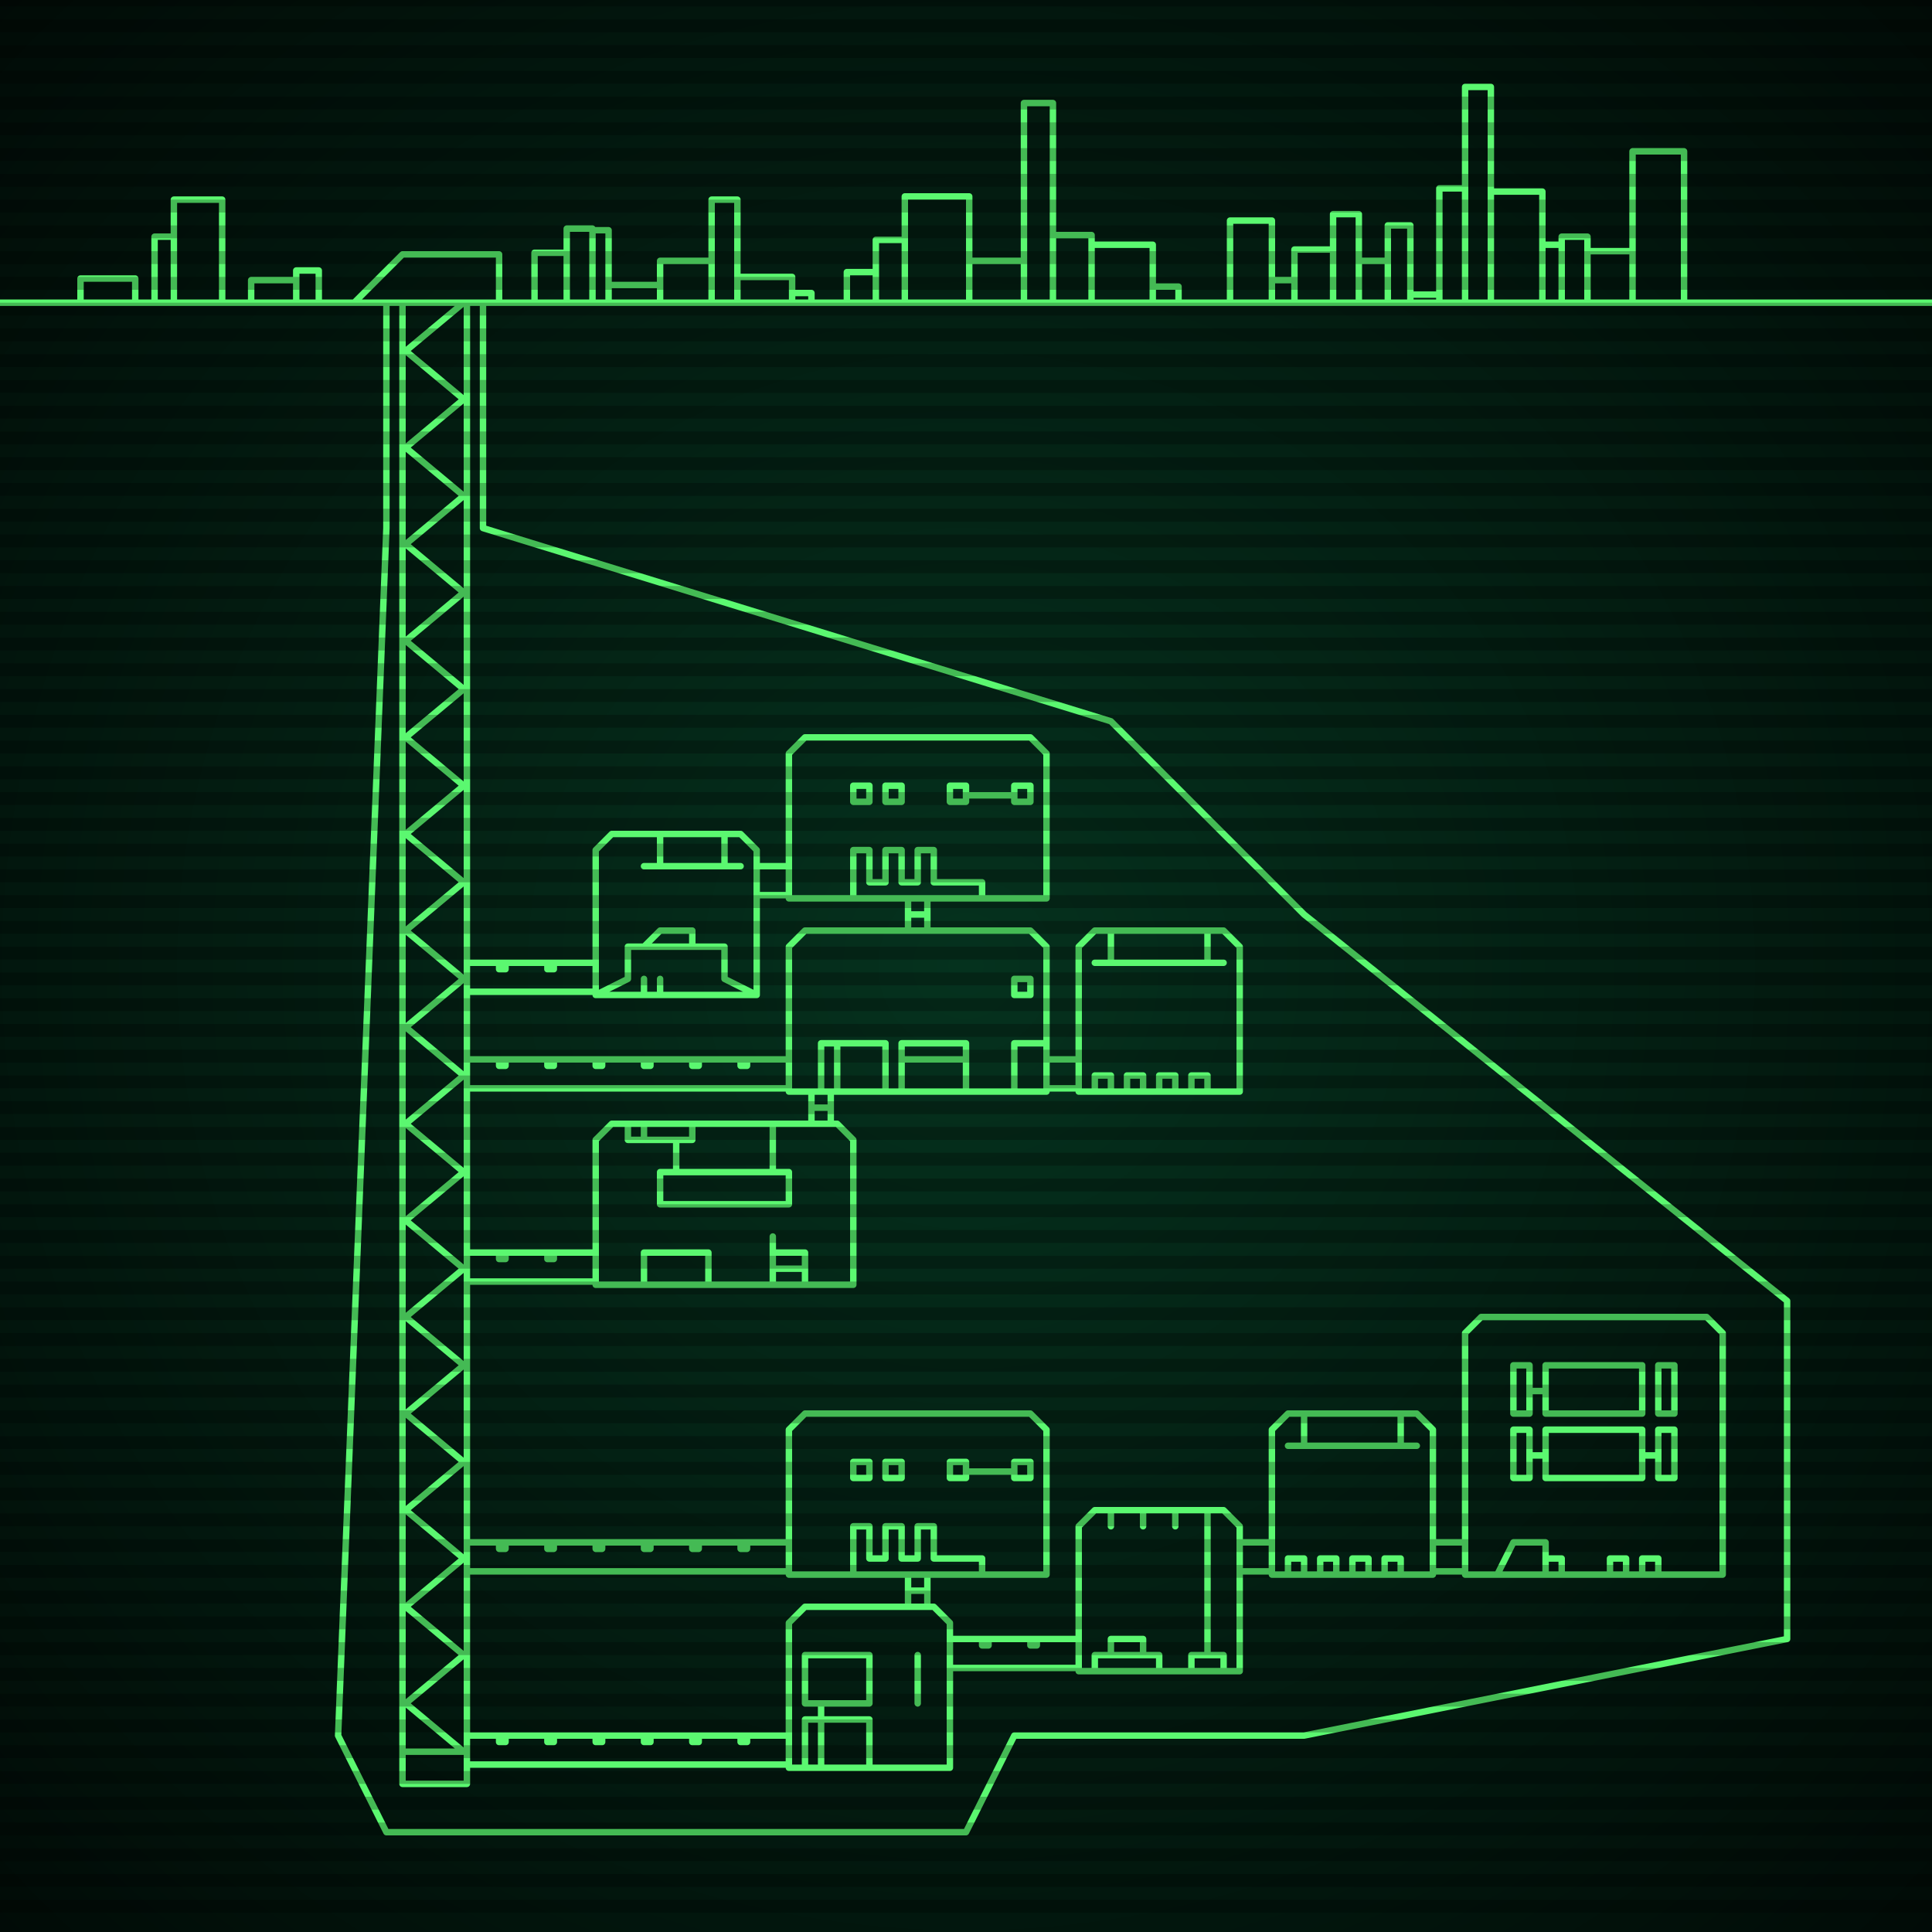
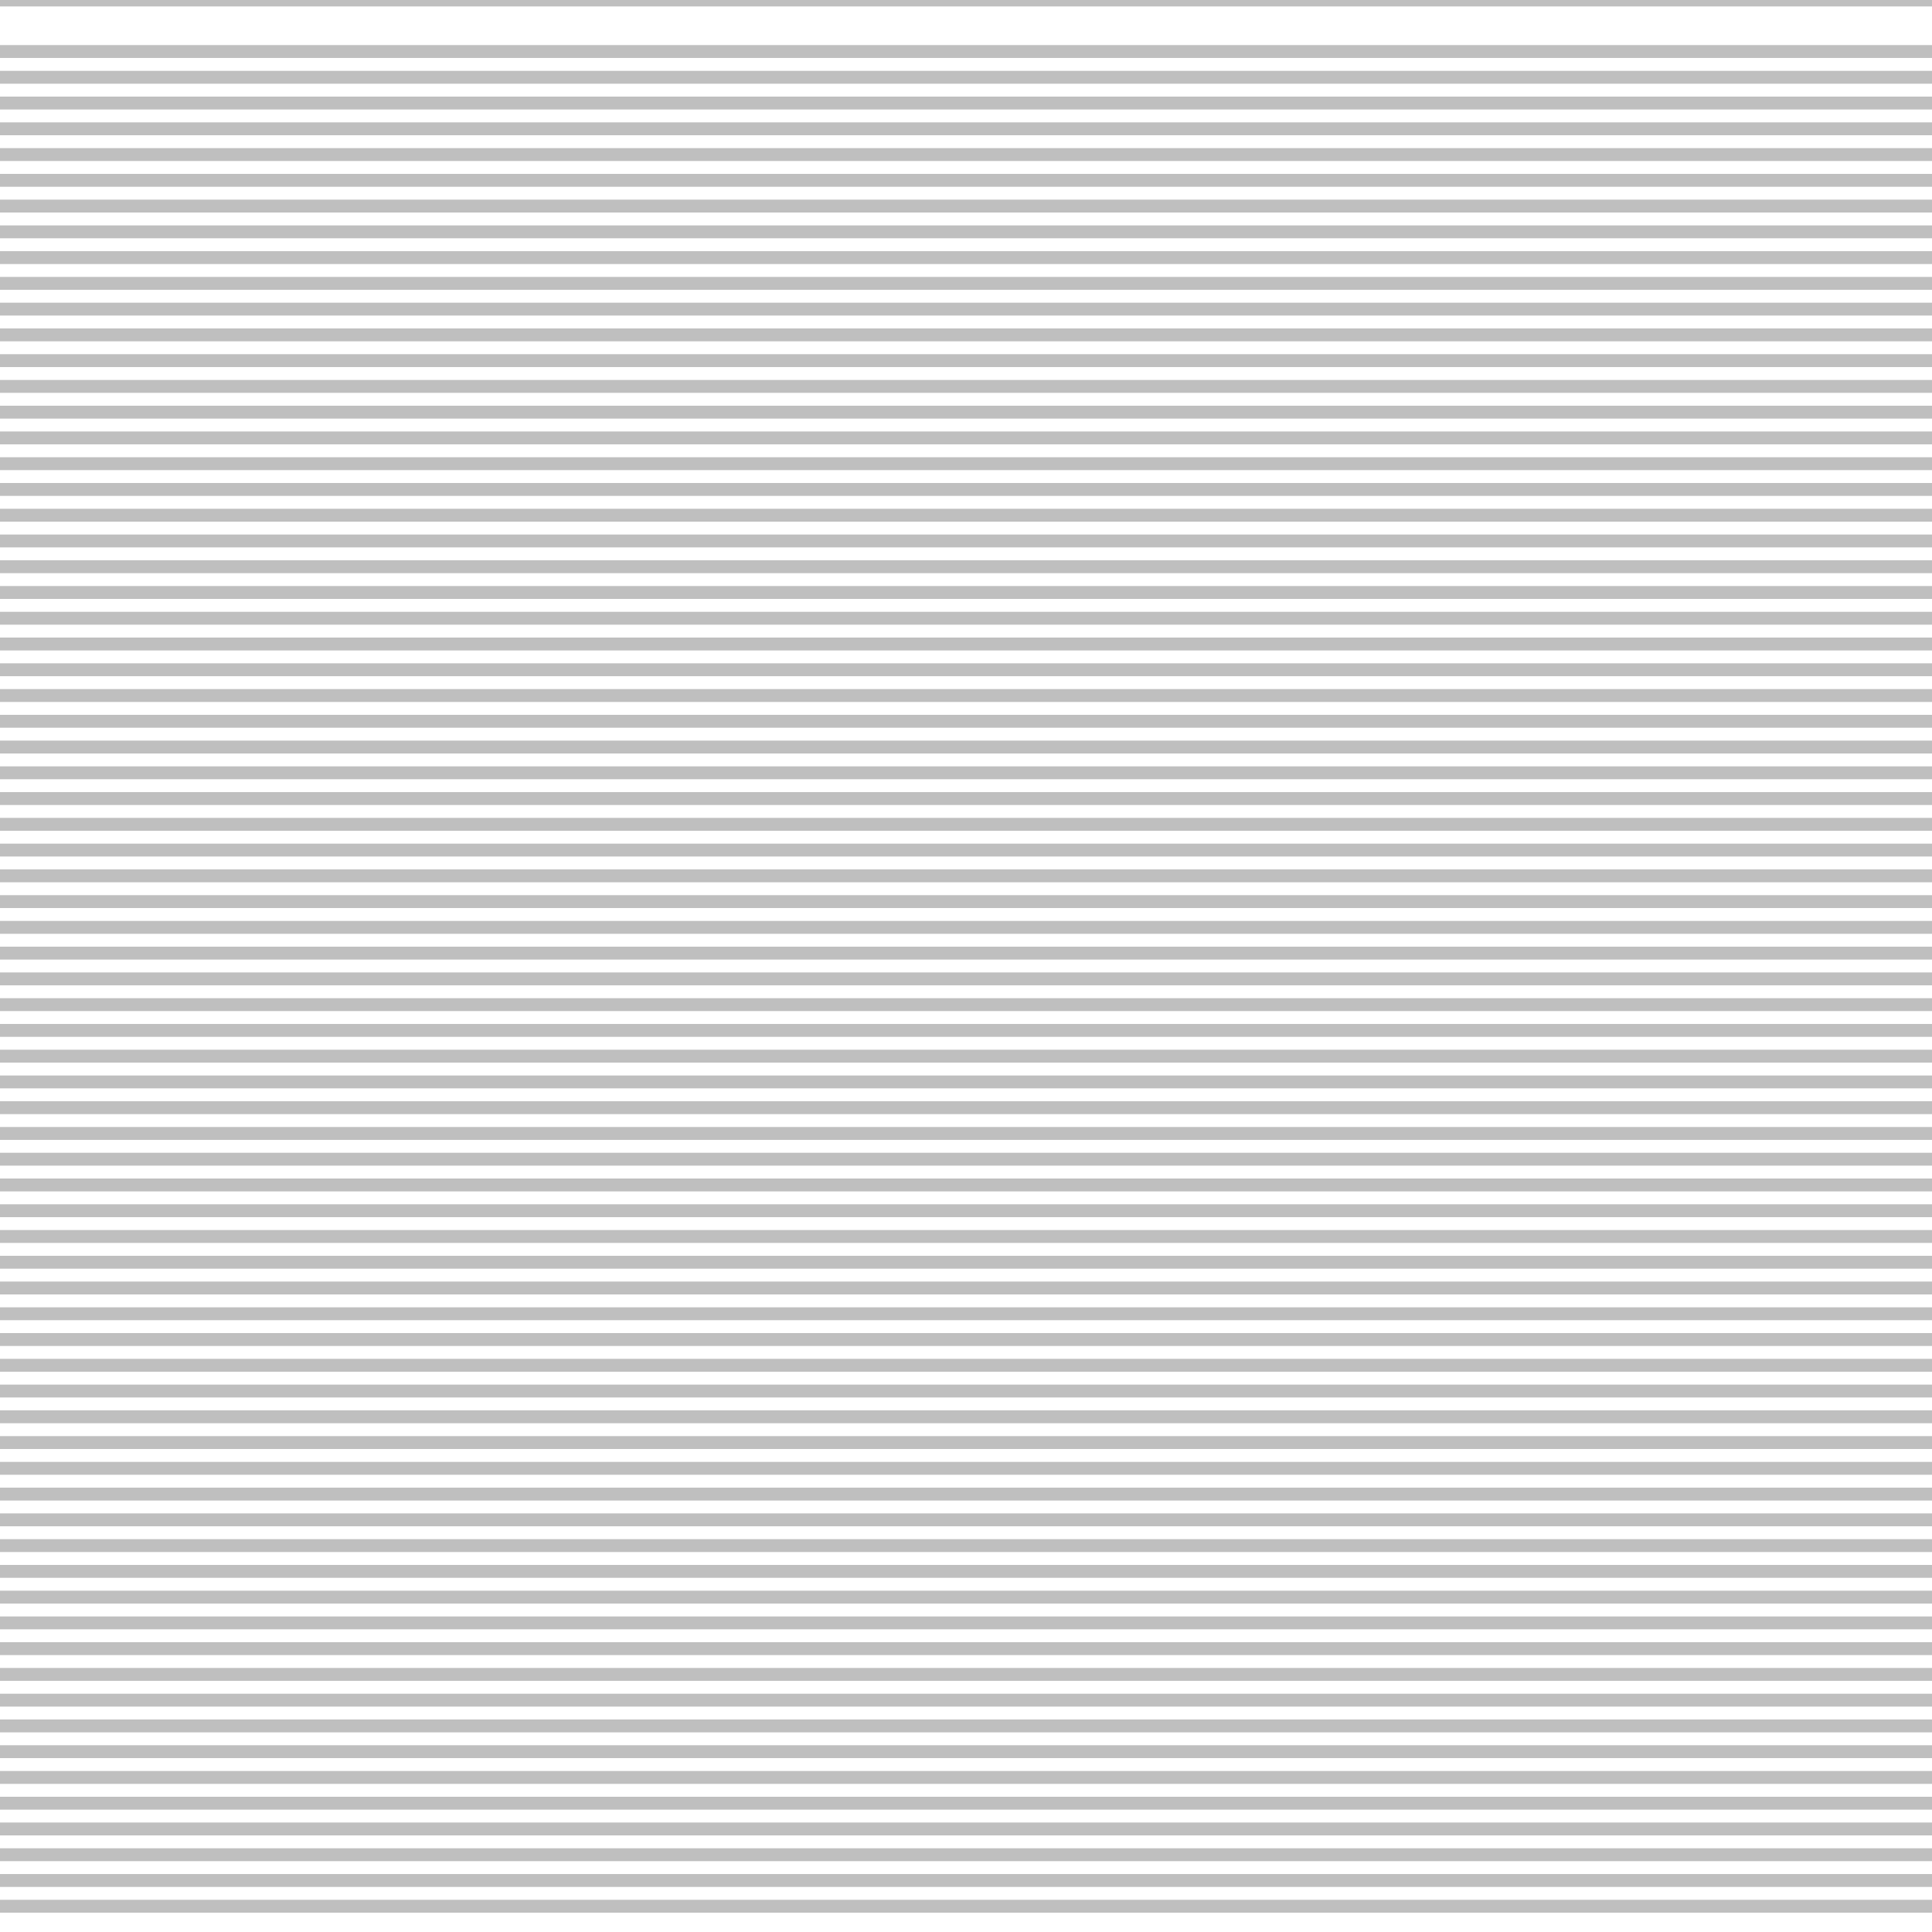
<svg xmlns="http://www.w3.org/2000/svg" width="600" height="600">
  <defs>
    <radialGradient id="screenGradient" r="100%">
      <stop offset="0%" stop-color="#05321e" />
      <stop offset="90%" stop-color="black" />
    </radialGradient>
  </defs>
-   <rect fill="url(#screenGradient)" width="600" height="600" />
  <g id="monitor">
    <g id="crt" class="on">
      <g id="terminal">
-         <path id="bunker-path" style="fill: none;stroke: #5bf870;stroke-width:2px;stroke-linecap:round;stroke-linejoin:round;stroke-miterlimit:4;stroke-dasharray:none" d="M -40,94 L 640,94 M 250,439 L 320,439 L 325,444 L 325,489 L 245,489 L 245,444 L 250,439 M 315,459 L 315,454 L 320,454 L 320,459 L 315,459 M 315,457 L 300,457 M 295,459 L 295,454 L 300,454 L 300,459 L 295,459 M 275,459 L 275,454 L 280,454 L 280,459 L 275,459 M 265,459 L 265,454 L 270,454 L 270,459 L 265,459 M 265,489 L 265,474 L 270,474 L 270,484 L 275,484 L 275,474 L 280,474 L 280,484 L 285,484 L 285,474 L 290,474 L 290,484 L 295,484 L 305,484 L 305,489 z M 250,229 L 320,229 L 325,234 L 325,279 L 245,279 L 245,234 L 250,229 M 315,249 L 315,244 L 320,244 L 320,249 L 315,249 M 315,247 L 300,247 M 295,249 L 295,244 L 300,244 L 300,249 L 295,249 M 275,249 L 275,244 L 280,244 L 280,249 L 275,249 M 265,249 L 265,244 L 270,244 L 270,249 L 265,249 M 265,279 L 265,264 L 270,264 L 270,274 L 275,274 L 275,264 L 280,264 L 280,274 L 285,274 L 285,264 L 290,264 L 290,274 L 295,274 L 305,274 L 305,279 z M 340,469 L 380,469 L 385,474 L 385,519 L 335,519 L 335,474 L 340,469 M 375,469 L 375,514 M 365,469 L 365,474 M 355,469 L 355,474 M 345,469 L 345,474 M 340,519 L 340,514 L 360,514 L 360,519 M 370,519 L 370,514 L 380,514 L 380,519 M 345,514 L 345,509 L 355,509 L 355,514 z M 190,259 L 230,259 L 235,264 L 235,309 L 185,309 L 185,264 L 190,259 M 200,269 L 230,269 M 205,259 L 205,269 M 225,259 L 225,269 M 200,309 L 200,304 M 205,309 L 205,304 M 185,309 L 195,304 L 195,294 L 225,294 L 225,304 L 235,309 M 200,294 L 205,289 L 215,289 L 215,294 z M 190,349 L 260,349 L 265,354 L 265,399 L 185,399 L 185,354 L 190,349 M 195,349 L 195,354 L 215,354 L 215,349 M 200,349 L 200,354 M 210,354 L 210,364 M 240,349 L 240,364 M 205,364 L 205,374 L 245,374 L 245,364 L 205,364 M 200,399 L 200,389 L 220,389 L 220,399 L 200,399 M 240,399 L 240,384 M 240,394 L 240,394 L 250,394 L 250,399 L 240,399 M 240,389 L 240,389 L 250,389 L 250,394 L 240,394 z M 460,409 L 530,409 L 535,414 L 535,489 L 455,489 L 455,414 L 460,409 M 480,459 L 480,444 L 510,444 L 510,459 L 480,459 M 475,452 L 480,452 M 470,459 L 470,444 L 475,444 L 475,459 L 470,459 M 510,452 L 515,452 M 515,459 L 515,444 L 520,444 L 520,459 L 515,459 M 480,439 L 480,424 L 510,424 L 510,439 L 480,439 M 475,432 L 480,432 M 470,439 L 470,424 L 475,424 L 475,439 L 470,439 M 510,452 L 515,452 M 515,439 L 515,424 L 520,424 L 520,439 L 515,439 M 465,489 L 470,479 L 480,479 L 480,489 M 480,484 L 485,484 L 485,489 M 500,489 L 500,484 L 505,484 L 505,489 M 510,489 L 510,484 L 515,484 L 515,489 z M 250,499 L 290,499 L 295,504 L 295,549 L 245,549 L 245,504 L 250,499 M 250,549 L 250,534 L 270,534 L 270,549 M 255,549 L 255,529 M 250,529 L 250,514 L 270,514 L 270,529 L 250,529 M 285,529 L 285,514 z M 250,289 L 320,289 L 325,294 L 325,339 L 245,339 L 245,294 L 250,289 M 255,339 L 255,324 L 275,324 L 275,339 M 260,339 L 260,324 M 280,339 L 280,324 L 300,324 L 300,339 M 280,329 L 300,329 M 315,339 L 315,324 L 325,324 L 325,339 M 315,309 L 315,304 L 320,304 L 320,309 L 315,309 z M 400,439 L 440,439 L 445,444 L 445,489 L 395,489 L 395,444 L 400,439 M 400,449 L 440,449 M 405,439 L 405,449 M 435,439 L 435,449 M 400,489 L 400,484 L 405,484 L 405,489 M 410,489 L 410,484 L 415,484 L 415,489 M 420,489 L 420,484 L 425,484 L 425,489 M 430,489 L 430,484 L 435,484 L 435,489 z M 340,289 L 380,289 L 385,294 L 385,339 L 335,339 L 335,294 L 340,289 M 340,299 L 380,299 M 345,289 L 345,299 M 375,289 L 375,299 M 340,339 L 340,334 L 345,334 L 345,339 M 350,339 L 350,334 L 355,334 L 355,339 M 360,339 L 360,334 L 365,334 L 365,339 M 370,339 L 370,334 L 375,334 L 375,339 z M 110,94 L 125,79 L 155,79 L 155,94 M 125,94 L 125,554 L 145,554 L 145,94 M 125,94 L 144,94 L 126,109 L 144,124 L 126,139 L 144,154 L 126,169 L 144,184 L 126,199 L 144,214 L 126,229 L 144,244 L 126,259 L 144,274 L 126,289 L 144,304 L 126,319 L 144,334 L 126,349 L 144,364 L 126,379 L 144,394 L 126,409 L 144,424 L 126,439 L 144,454 L 126,469 L 144,484 L 126,499 L 144,514 L 126,529 L 144,544 L 126,544 M 245,479 L 145,479 M 145,488 L 245,488 M 230,479 L 230,481 L 232,481 L 232,479 M 215,479 L 215,481 L 217,481 L 217,479 M 200,479 L 200,481 L 202,481 L 202,479 M 185,479 L 185,481 L 187,481 L 187,479 M 170,479 L 170,481 L 172,481 L 172,479 M 155,479 L 155,481 L 157,481 L 157,479 M 282,489 L 282,499 M 288,499 L 288,489 M 282,494 L 288,494 M 245,269 L 235,269 M 235,278 L 245,278 M 282,279 L 282,289 M 288,289 L 288,279 M 282,284 L 288,284 M 335,509 L 295,509 M 295,518 L 335,518 M 320,509 L 320,511 L 322,511 L 322,509 M 305,509 L 305,511 L 307,511 L 307,509 M 185,299 L 145,299 M 145,308 L 185,308 M 170,299 L 170,301 L 172,301 L 172,299 M 155,299 L 155,301 L 157,301 L 157,299 M 185,389 L 145,389 M 145,398 L 185,398 M 170,389 L 170,391 L 172,391 L 172,389 M 155,389 L 155,391 L 157,391 L 157,389 M 455,479 L 445,479 M 445,488 L 455,488 M 245,539 L 145,539 M 145,548 L 245,548 M 230,539 L 230,541 L 232,541 L 232,539 M 215,539 L 215,541 L 217,541 L 217,539 M 200,539 L 200,541 L 202,541 L 202,539 M 185,539 L 185,541 L 187,541 L 187,539 M 170,539 L 170,541 L 172,541 L 172,539 M 155,539 L 155,541 L 157,541 L 157,539 M 245,329 L 145,329 M 145,338 L 245,338 M 230,329 L 230,331 L 232,331 L 232,329 M 215,329 L 215,331 L 217,331 L 217,329 M 200,329 L 200,331 L 202,331 L 202,329 M 185,329 L 185,331 L 187,331 L 187,329 M 170,329 L 170,331 L 172,331 L 172,329 M 155,329 L 155,331 L 157,331 L 157,329 M 252,339 L 252,349 M 258,349 L 258,339 M 252,344 L 258,344 M 395,479 L 385,479 M 385,488 L 395,488 M 335,329 L 325,329 M 325,338 L 335,338 z M 135,569 L 300,569 L 315,539 L 405,539 L 555,509 M 150,94 L 150,164 L 345,224 L 405,284 L 555,404 L 555,509 M 135,569 L 120,569 L 105,539 M 120,94 L 120,164 L 105,539 M 25,94 L 25,86.5 L 42,86.5 L 42,94 M 48,94 L 48,73.5 L 54,73.5 L 54,94 M 54,94 L 54,62 L 69,62 L 69,94 M 78,94 L 78,87 L 92,87 L 92,94 M 92,94 L 92,84 L 99,84 L 99,94 M 166,94 L 166,78.5 L 176,78.5 L 176,94 M 176,94 L 176,71 L 184,71 L 184,94 M 184,94 L 184,71.5 L 189,71.5 L 189,94 M 189,94 L 189,88.5 L 205,88.5 L 205,94 M 205,94 L 205,81 L 221,81 L 221,94 M 221,94 L 221,62 L 229,62 L 229,94 M 229,94 L 229,86 L 246,86 L 246,94 M 246,94 L 246,91 L 252,91 L 252,94 M 263,94 L 263,84.5 L 272,84.5 L 272,94 M 272,94 L 272,74.5 L 281,74.5 L 281,94 M 281,94 L 281,61 L 301,61 L 301,94 M 301,94 L 301,81 L 318,81 L 318,94 M 318,94 L 318,32 L 327,32 L 327,94 M 327,94 L 327,73 L 339,73 L 339,94 M 339,94 L 339,76 L 358,76 L 358,94 M 358,94 L 358,89 L 366,89 L 366,94 M 382,94 L 382,68.5 L 395,68.5 L 395,94 M 395,94 L 395,87 L 402,87 L 402,94 M 402,94 L 402,77.5 L 414,77.5 L 414,94 M 414,94 L 414,66.5 L 422,66.5 L 422,94 M 422,94 L 422,81 L 431,81 L 431,94 M 431,94 L 431,70 L 438,70 L 438,94 M 438,94 L 438,91.5 L 447,91.5 L 447,94 M 447,94 L 447,58.5 L 455,58.5 L 455,94 M 455,94 L 455,27 L 463,27 L 463,94 M 463,94 L 463,59.5 L 479,59.5 L 479,94 M 479,94 L 479,76 L 485,76 L 485,94 M 485,94 L 485,73.5 L 493,73.5 L 493,94 M 493,94 L 493,78 L 507,78 L 507,94 M 507,94 L 507,47 L 523,47 L 523,94 " />
-       </g>
+         </g>
    </g>
  </g>
  <g id="stripes">
-     <path id="stripe-path" style="stroke: rgba(0, 0, 0, 0.25);stroke-width:4px;" d="M 0,0 L 600,0 M 0,8 L 600,8 M 0,16 L 600,16 M 0,24 L 600,24 M 0,32 L 600,32 M 0,40 L 600,40 M 0,48 L 600,48 M 0,56 L 600,56 M 0,64 L 600,64 M 0,72 L 600,72 M 0,80 L 600,80 M 0,88 L 600,88 M 0,96 L 600,96 M 0,104 L 600,104 M 0,112 L 600,112 M 0,120 L 600,120 M 0,128 L 600,128 M 0,136 L 600,136 M 0,144 L 600,144 M 0,152 L 600,152 M 0,160 L 600,160 M 0,168 L 600,168 M 0,176 L 600,176 M 0,184 L 600,184 M 0,192 L 600,192 M 0,200 L 600,200 M 0,208 L 600,208 M 0,216 L 600,216 M 0,224 L 600,224 M 0,232 L 600,232 M 0,240 L 600,240 M 0,248 L 600,248 M 0,256 L 600,256 M 0,264 L 600,264 M 0,272 L 600,272 M 0,280 L 600,280 M 0,288 L 600,288 M 0,296 L 600,296 M 0,304 L 600,304 M 0,312 L 600,312 M 0,320 L 600,320 M 0,328 L 600,328 M 0,336 L 600,336 M 0,344 L 600,344 M 0,352 L 600,352 M 0,360 L 600,360 M 0,368 L 600,368 M 0,376 L 600,376 M 0,384 L 600,384 M 0,392 L 600,392 M 0,400 L 600,400 M 0,408 L 600,408 M 0,416 L 600,416 M 0,424 L 600,424 M 0,432 L 600,432 M 0,440 L 600,440 M 0,448 L 600,448 M 0,456 L 600,456 M 0,464 L 600,464 M 0,472 L 600,472 M 0,480 L 600,480 M 0,488 L 600,488 M 0,496 L 600,496 M 0,504 L 600,504 M 0,512 L 600,512 M 0,520 L 600,520 M 0,528 L 600,528 M 0,536 L 600,536 M 0,544 L 600,544 M 0,552 L 600,552 M 0,560 L 600,560 M 0,568 L 600,568 M 0,576 L 600,576 M 0,584 L 600,584 M 0,592 L 600,592 z" />
+     <path id="stripe-path" style="stroke: rgba(0, 0, 0, 0.25);stroke-width:4px;" d="M 0,0 L 600,0 M 0,8 M 0,16 L 600,16 M 0,24 L 600,24 M 0,32 L 600,32 M 0,40 L 600,40 M 0,48 L 600,48 M 0,56 L 600,56 M 0,64 L 600,64 M 0,72 L 600,72 M 0,80 L 600,80 M 0,88 L 600,88 M 0,96 L 600,96 M 0,104 L 600,104 M 0,112 L 600,112 M 0,120 L 600,120 M 0,128 L 600,128 M 0,136 L 600,136 M 0,144 L 600,144 M 0,152 L 600,152 M 0,160 L 600,160 M 0,168 L 600,168 M 0,176 L 600,176 M 0,184 L 600,184 M 0,192 L 600,192 M 0,200 L 600,200 M 0,208 L 600,208 M 0,216 L 600,216 M 0,224 L 600,224 M 0,232 L 600,232 M 0,240 L 600,240 M 0,248 L 600,248 M 0,256 L 600,256 M 0,264 L 600,264 M 0,272 L 600,272 M 0,280 L 600,280 M 0,288 L 600,288 M 0,296 L 600,296 M 0,304 L 600,304 M 0,312 L 600,312 M 0,320 L 600,320 M 0,328 L 600,328 M 0,336 L 600,336 M 0,344 L 600,344 M 0,352 L 600,352 M 0,360 L 600,360 M 0,368 L 600,368 M 0,376 L 600,376 M 0,384 L 600,384 M 0,392 L 600,392 M 0,400 L 600,400 M 0,408 L 600,408 M 0,416 L 600,416 M 0,424 L 600,424 M 0,432 L 600,432 M 0,440 L 600,440 M 0,448 L 600,448 M 0,456 L 600,456 M 0,464 L 600,464 M 0,472 L 600,472 M 0,480 L 600,480 M 0,488 L 600,488 M 0,496 L 600,496 M 0,504 L 600,504 M 0,512 L 600,512 M 0,520 L 600,520 M 0,528 L 600,528 M 0,536 L 600,536 M 0,544 L 600,544 M 0,552 L 600,552 M 0,560 L 600,560 M 0,568 L 600,568 M 0,576 L 600,576 M 0,584 L 600,584 M 0,592 L 600,592 z" />
  </g>
</svg>